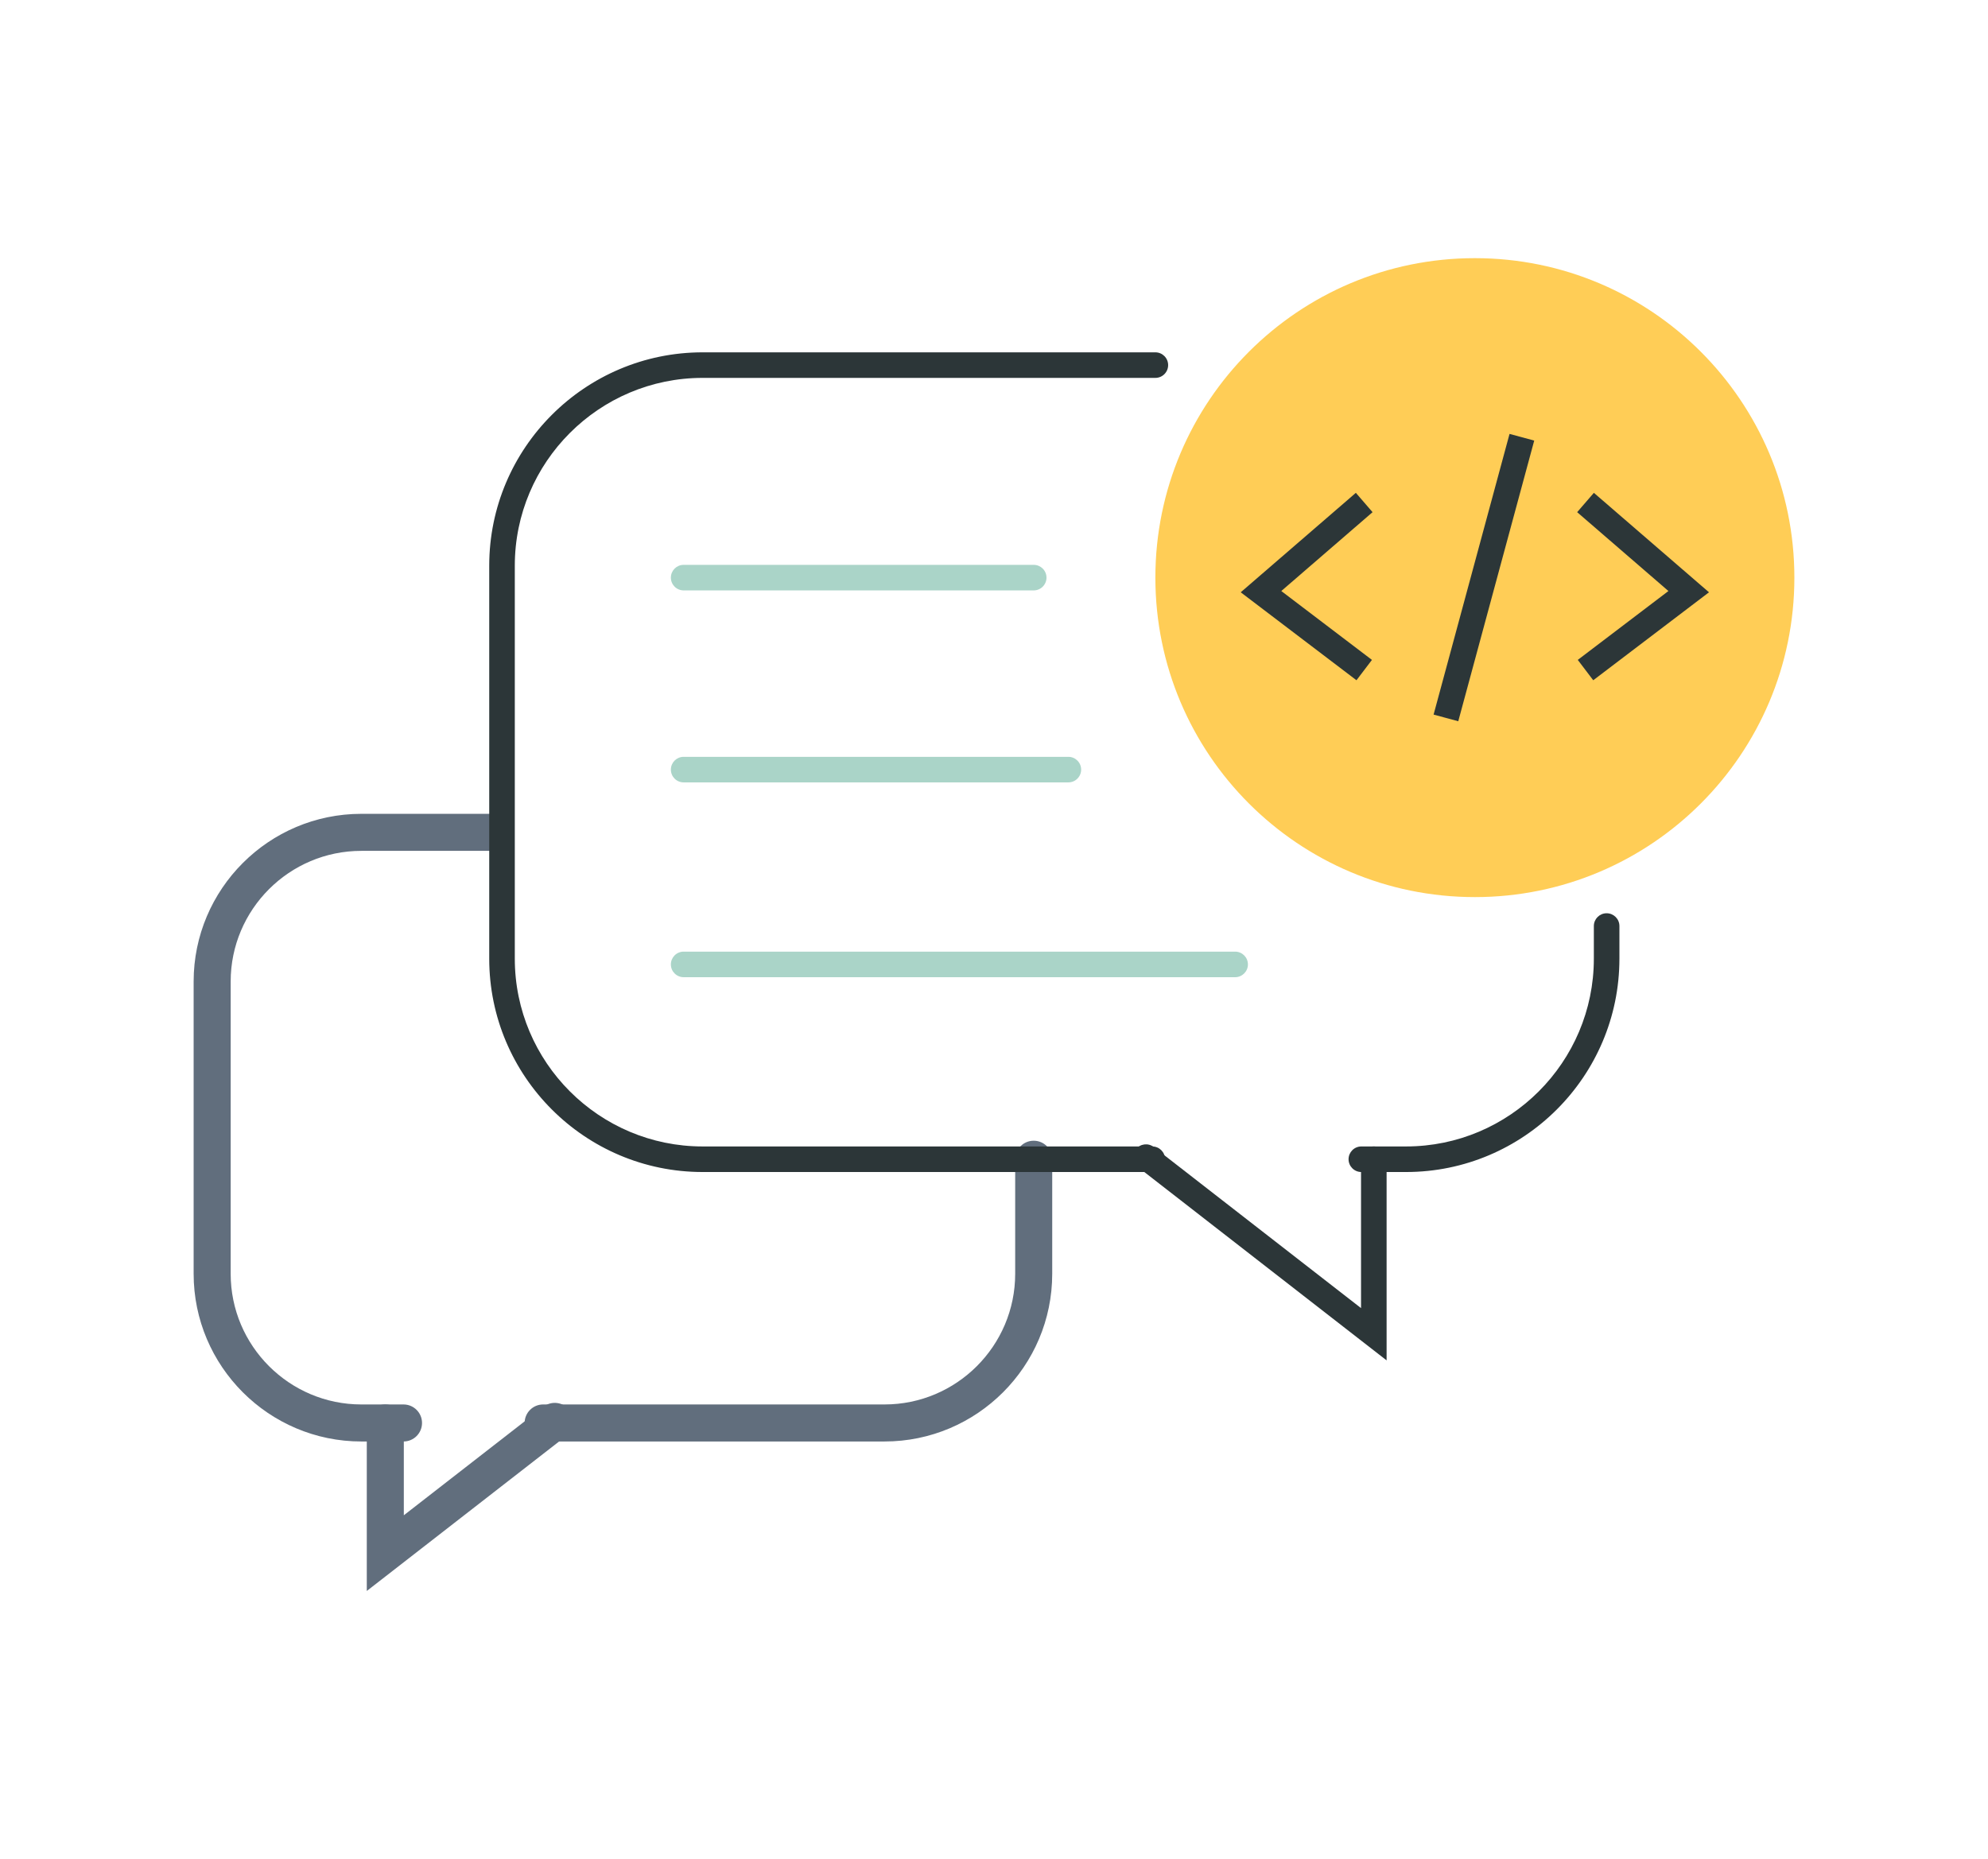
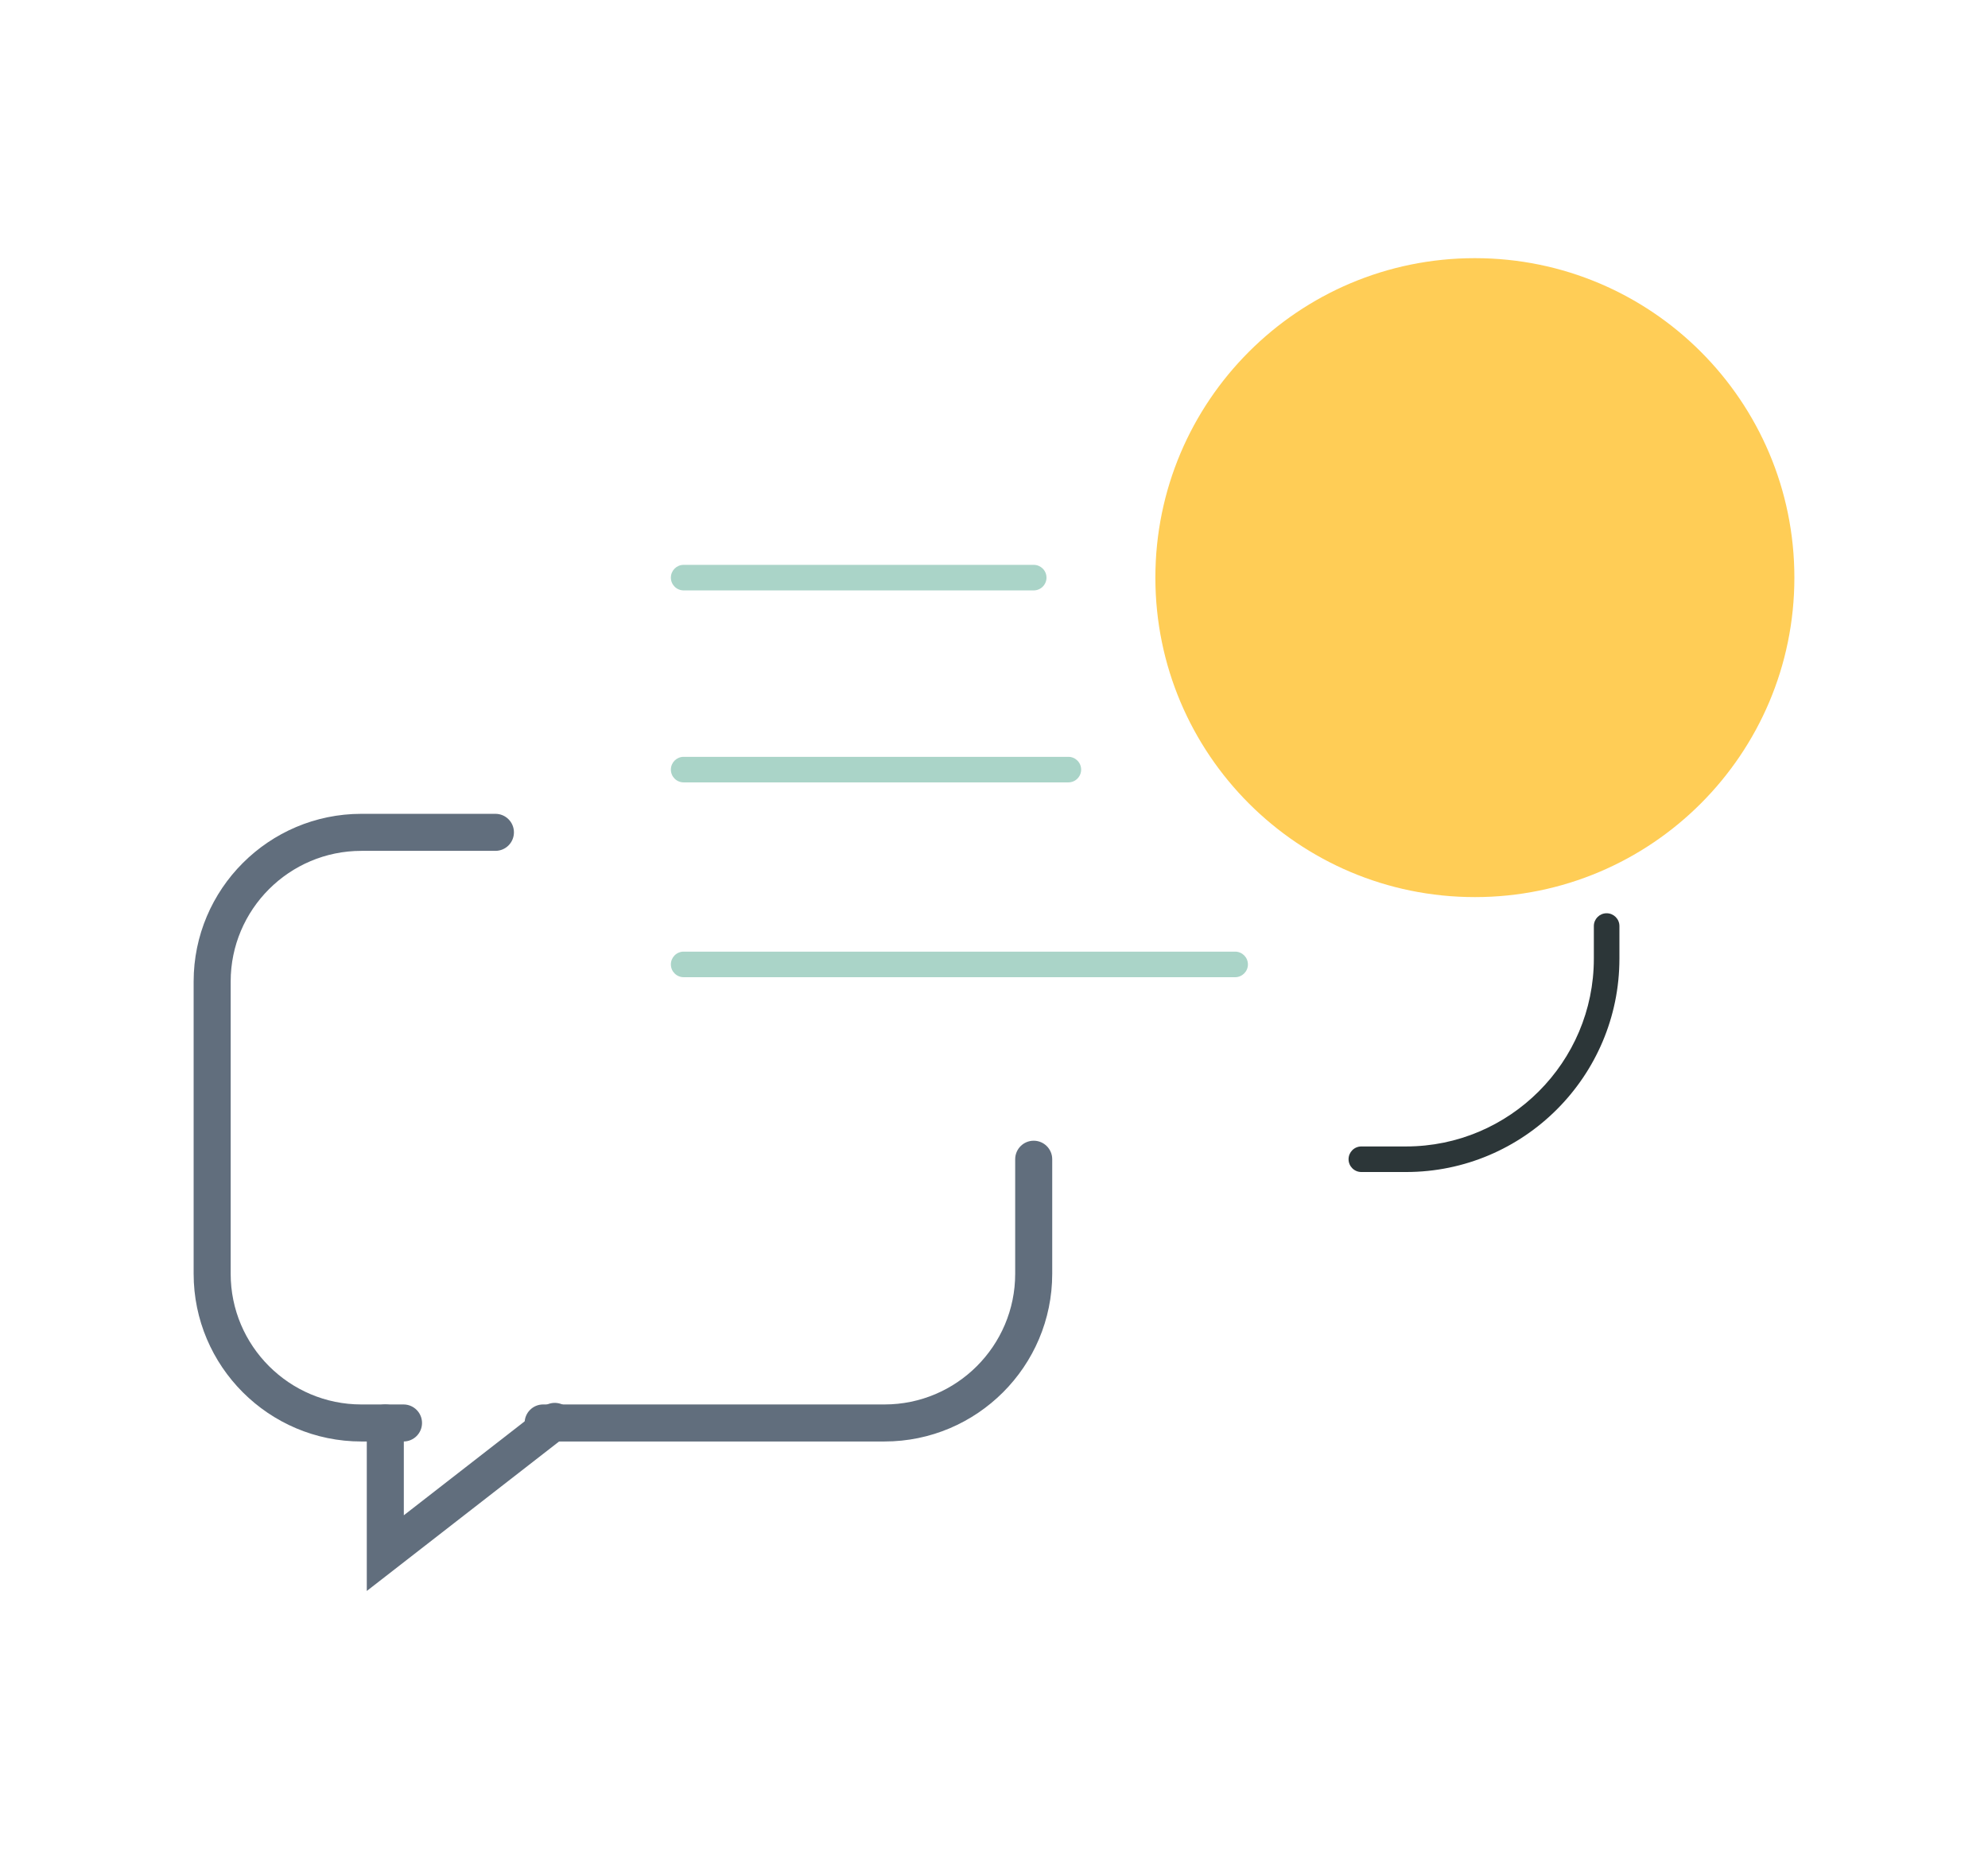
<svg xmlns="http://www.w3.org/2000/svg" width="154" height="144" viewBox="0 0 154 144" fill="none">
  <path d="M114.251 69.5C127.92 69.5 139.001 58.419 139.001 44.75C139.001 31.081 127.92 20 114.251 20C100.582 20 89.501 31.081 89.501 44.75C89.501 58.419 100.582 69.5 114.251 69.5Z" fill="#FFCD56" />
-   <path d="M105.079 52.701L96.112 45.886L105.031 38.181L106.325 39.679L99.256 45.788L106.277 51.124L105.079 52.701Z" fill="#2C3638" />
-   <path d="M123.42 52.701L122.222 51.124L129.244 45.788L122.174 39.679L123.469 38.181L132.387 45.886L123.42 52.701Z" fill="#2C3638" />
-   <path d="M116.936 33.616L111.053 55.36L112.964 55.877L118.848 34.133L116.936 33.616Z" fill="#2C3638" />
  <path d="M31.257 111.675H27.993C20.828 111.675 15 105.846 15 98.682V76.041C15 68.877 20.828 63.049 27.993 63.049H38.378C39.17 63.049 39.812 63.691 39.812 64.483C39.812 65.276 39.17 65.918 38.378 65.918H27.993C22.41 65.918 17.869 70.459 17.869 76.041V98.682C17.869 104.264 22.41 108.806 27.993 108.806H31.257C32.05 108.806 32.692 109.448 32.692 110.24C32.692 111.033 32.05 111.675 31.257 111.675Z" fill="#616E7D" />
  <path d="M68.518 111.675H42.074C41.282 111.675 40.64 111.033 40.64 110.24C40.64 109.448 41.282 108.806 42.074 108.806H68.518C74.1 108.806 78.641 104.264 78.641 98.682V89.809C78.641 89.016 79.284 88.374 80.076 88.374C80.868 88.374 81.51 89.016 81.51 89.809V98.682C81.51 105.846 75.682 111.675 68.518 111.675Z" fill="#616E7D" />
  <path d="M28.413 123.256V110.24C28.413 109.448 29.055 108.806 29.848 108.806C30.64 108.806 31.282 109.448 31.282 110.24V117.392L42.095 108.986C42.72 108.5 43.622 108.613 44.108 109.238C44.594 109.864 44.481 110.765 43.856 111.251L28.413 123.256Z" fill="#616E7D" />
  <path d="M108.917 90.799H105.456C104.909 90.799 104.466 90.356 104.466 89.809C104.466 89.262 104.909 88.818 105.456 88.818H108.917C116.94 88.818 123.467 82.291 123.467 74.268V71.742C123.467 71.195 123.91 70.752 124.457 70.752C125.004 70.752 125.448 71.195 125.448 71.742V74.268C125.447 83.383 118.032 90.799 108.917 90.799Z" fill="#2C3638" />
-   <path d="M89.26 90.799H54.429C45.314 90.799 37.898 83.383 37.898 74.268V43.827C37.898 34.712 45.314 27.296 54.429 27.296H89.5C90.047 27.296 90.49 27.739 90.49 28.286C90.49 28.833 90.047 29.276 89.5 29.276H54.429C46.406 29.276 39.879 35.803 39.879 43.827V74.268C39.879 82.291 46.406 88.818 54.429 88.818H89.26C89.806 88.818 90.25 89.262 90.25 89.809C90.25 90.356 89.806 90.799 89.26 90.799Z" fill="#2C3638" />
-   <path d="M107.413 105.391L88.164 90.426C87.732 90.091 87.654 89.469 87.99 89.037C88.325 88.605 88.948 88.527 89.379 88.863L105.432 101.342V89.808C105.432 89.262 105.876 88.818 106.423 88.818C106.969 88.818 107.413 89.262 107.413 89.808V105.391Z" fill="#2C3638" />
  <path d="M80.076 45.74H52.959C52.412 45.74 51.969 45.297 51.969 44.75C51.969 44.203 52.412 43.76 52.959 43.76H80.076C80.623 43.76 81.066 44.203 81.066 44.75C81.066 45.297 80.623 45.74 80.076 45.74Z" fill="#AAD4C8" />
  <path d="M82.761 60.613H52.959C52.412 60.613 51.969 60.17 51.969 59.623C51.969 59.076 52.412 58.633 52.959 58.633H82.761C83.308 58.633 83.751 59.076 83.751 59.623C83.751 60.17 83.308 60.613 82.761 60.613Z" fill="#AAD4C8" />
  <path d="M95.68 75.706H52.959C52.412 75.706 51.969 75.263 51.969 74.716C51.969 74.169 52.412 73.725 52.959 73.725H95.679C96.226 73.725 96.67 74.169 96.67 74.716C96.67 75.263 96.226 75.706 95.68 75.706Z" fill="#AAD4C8" />
</svg>